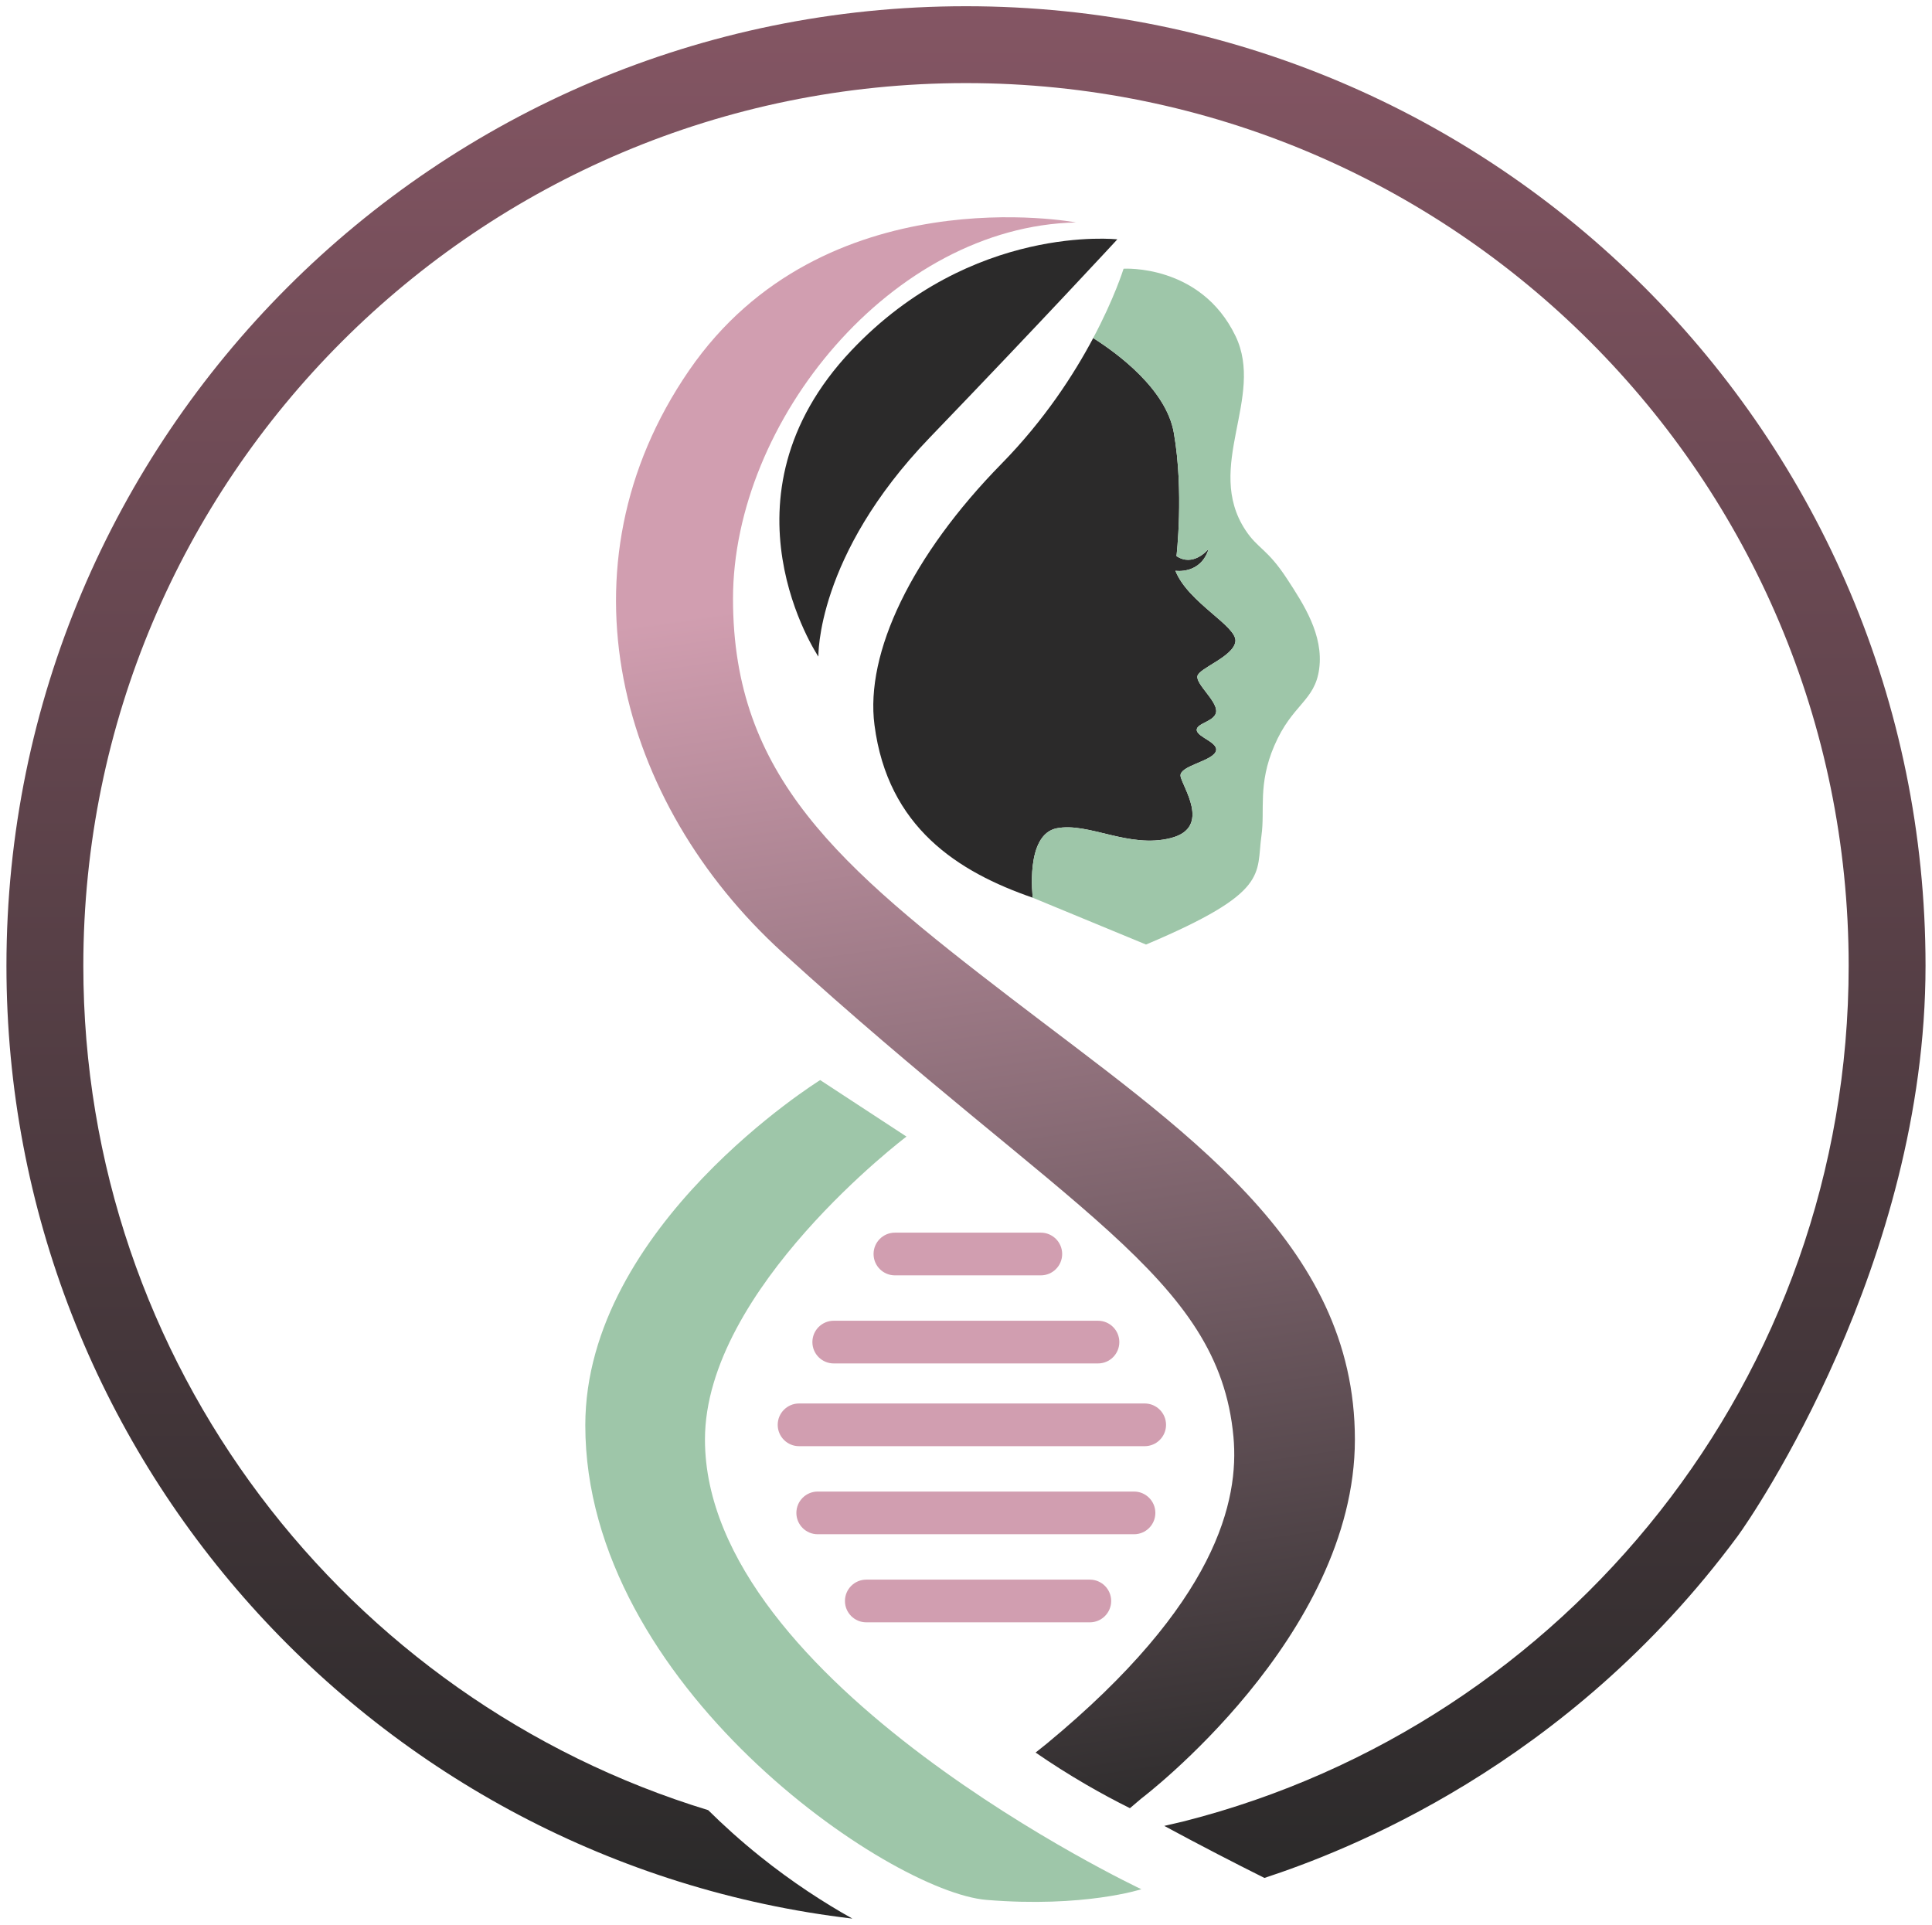
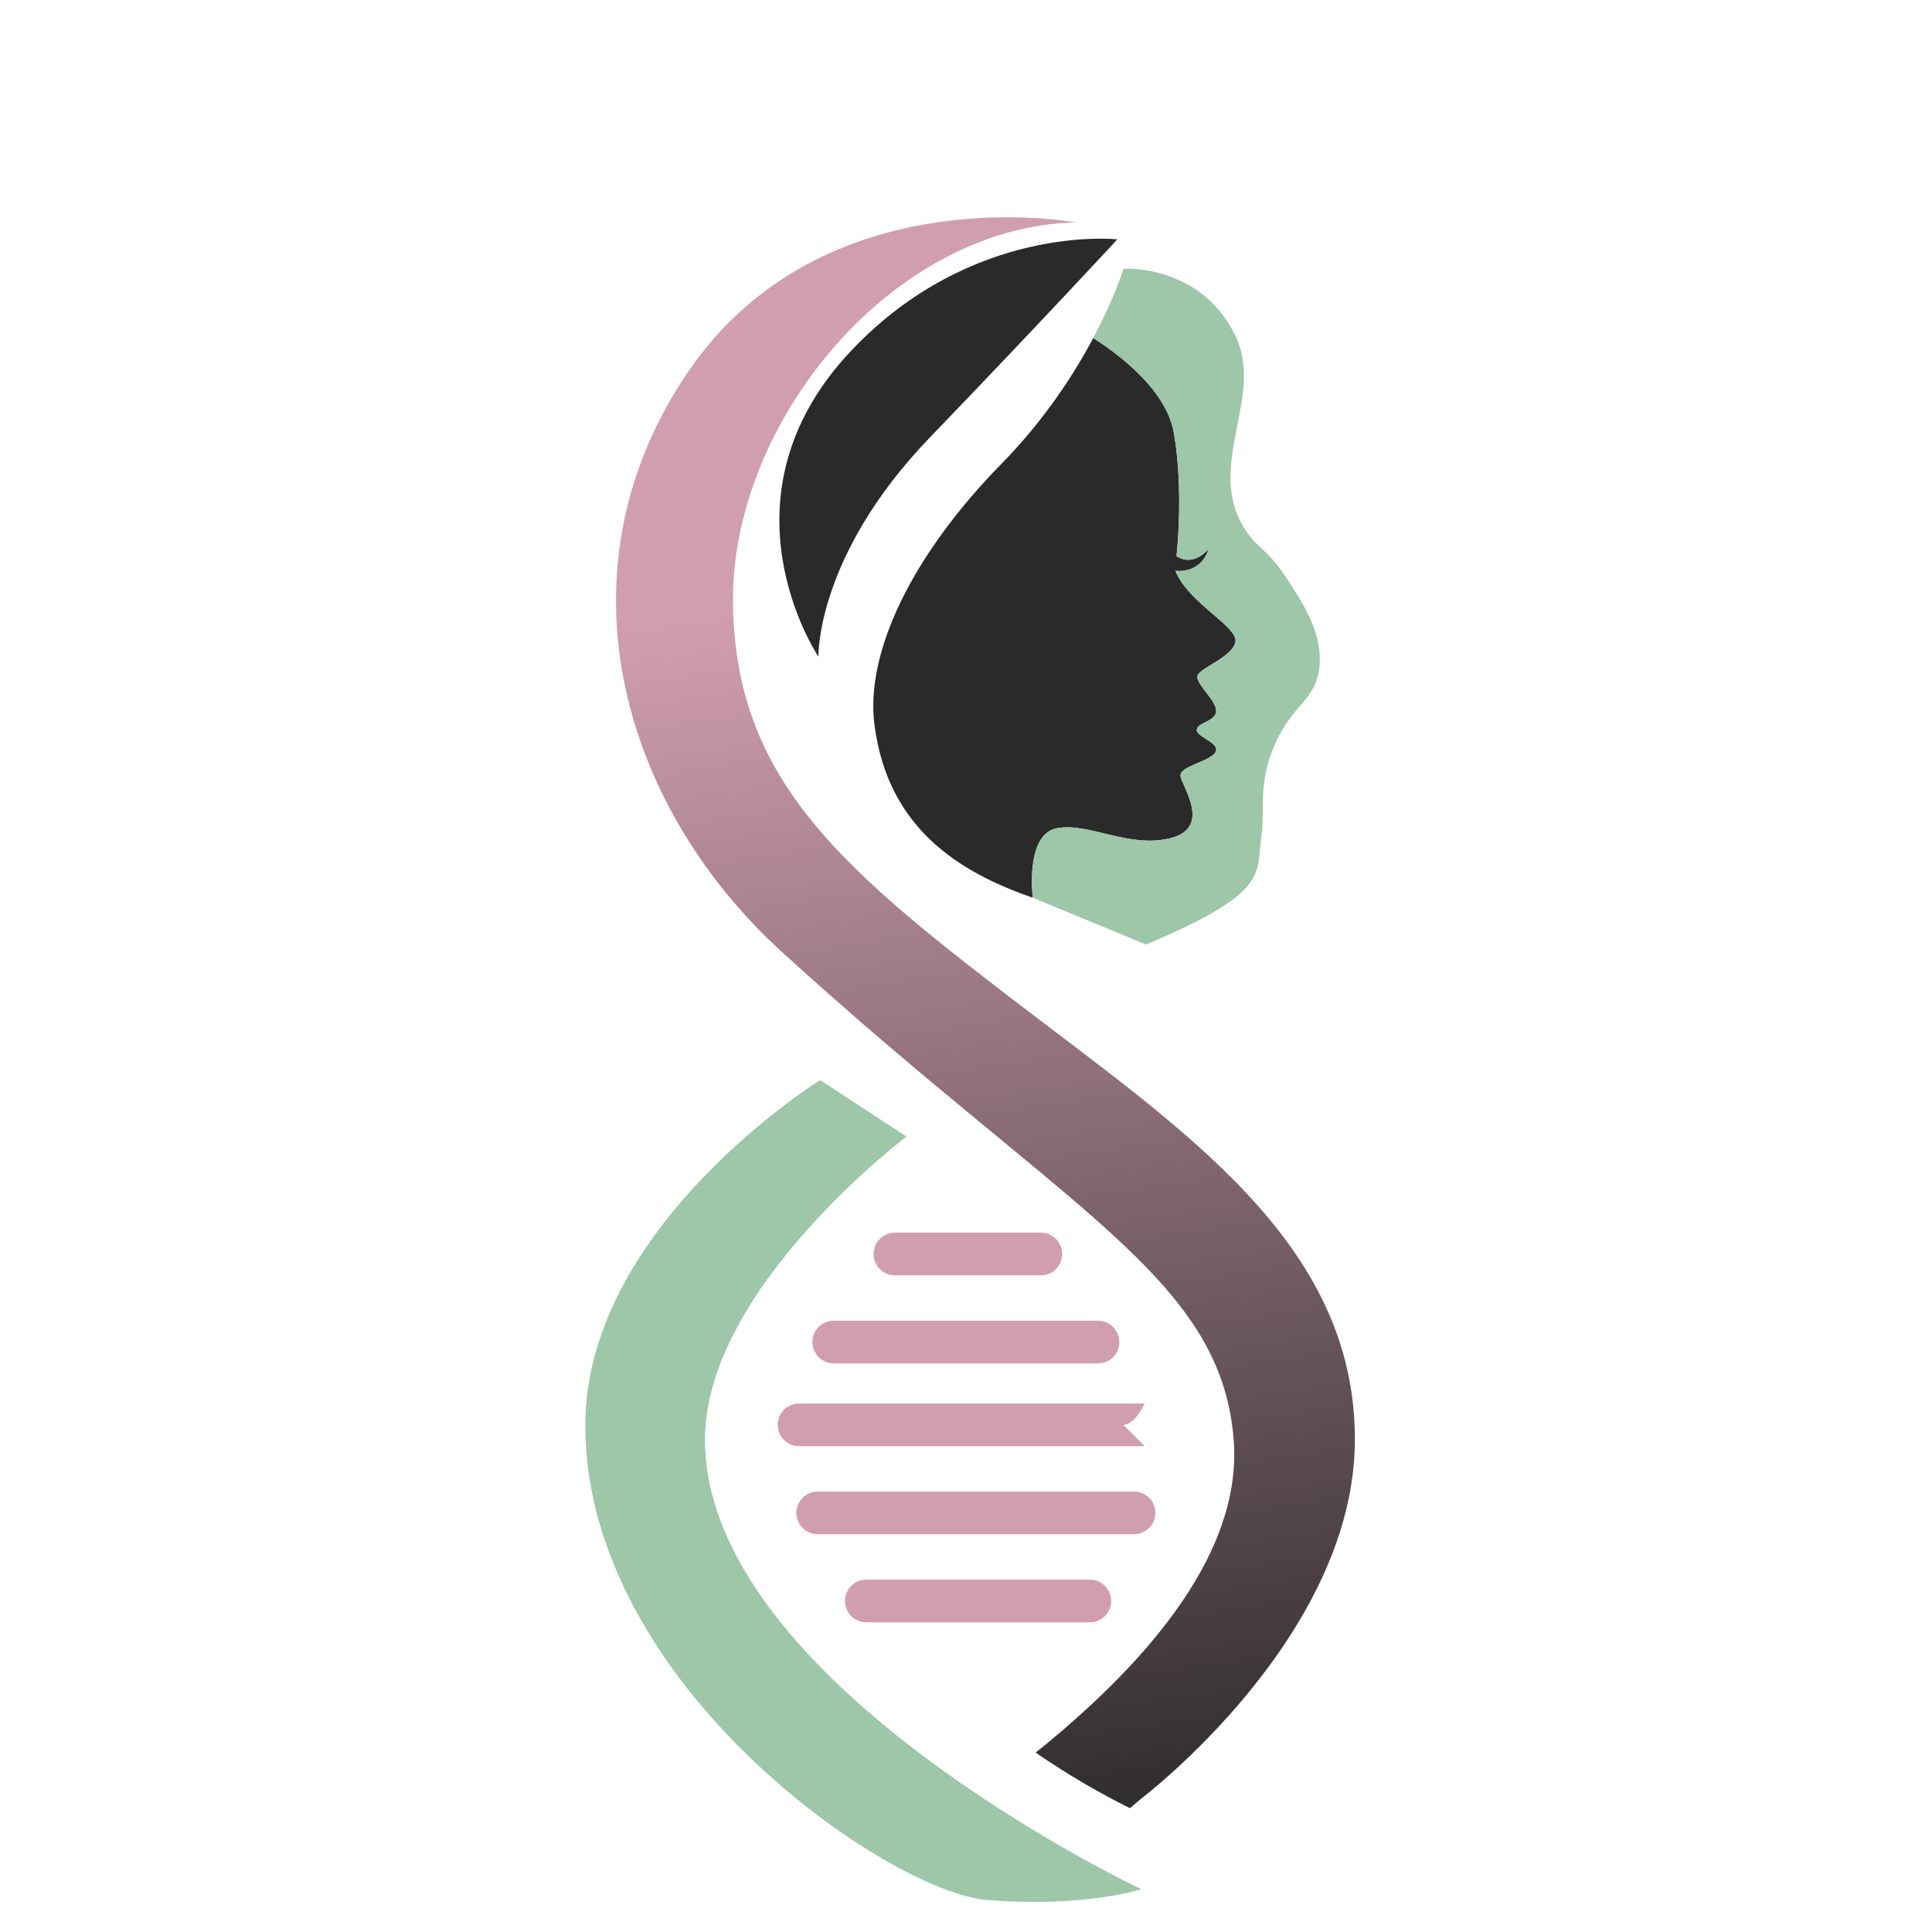
<svg xmlns="http://www.w3.org/2000/svg" id="Layer_1" viewBox="0 0 2013.45 2006.03">
  <defs>
    <style> .cls-1 { fill: none; } .cls-2 { fill: #9ec6a9; } .cls-3 { fill: #d19eb0; } .cls-4 { fill: url(#New_Gradient_Swatch_2); } .cls-5 { fill: url(#New_Gradient_Swatch_1); } .cls-6 { fill: #2b2a2a; } </style>
    <linearGradient id="New_Gradient_Swatch_1" data-name="New Gradient Swatch 1" x1="1006.72" y1="4158.78" x2="1006.72" y2="2155.87" gradientTransform="translate(0 4145.84) scale(1 -1)" gradientUnits="userSpaceOnUse">
      <stop offset="0" stop-color="#855664" />
      <stop offset=".99" stop-color="#2b2a2a" />
    </linearGradient>
    <linearGradient id="New_Gradient_Swatch_2" data-name="New Gradient Swatch 2" x1="904.94" y1="3915.88" x2="1154.67" y2="2205.06" gradientTransform="translate(0 4145.84) scale(1 -1)" gradientUnits="userSpaceOnUse">
      <stop offset=".22" stop-color="#d19eb0" />
      <stop offset=".99" stop-color="#2b2a2a" />
    </linearGradient>
  </defs>
  <path class="cls-2" d="M1189.48,1968.92s-59.81,19.47-161.33,11.13c-101.53-8.34-418.17-223.91-418.17-494.66,0-207.69,244.77-359.75,244.77-359.75l89.94,58.88s-210.01,158.54-210.01,315.71c0,254.52,454.78,468.69,454.78,468.69h.01Z" />
  <g>
    <path class="cls-1" d="M1028.15,1980.05c17.91,1.47,34.52,2.08,49.74,2.08,71.02,0,111.59-13.2,111.59-13.2h-.01s-454.78-214.18-454.78-468.69c0-157.16,210.01-315.71,210.01-315.71l-89.94-58.88s-244.77,152.06-244.77,359.75c0,270.75,316.63,486.32,418.17,494.66Z" />
-     <path class="cls-5" d="M1006.7,6.49h-.04c-552.23,0-999.94,447.73-999.94,1000.03,0,512.22,385.17,934.46,881.6,993.02-29.64-16.59-62.64-37.89-96.61-65.18-20.1-16.15-37.93-32.31-53.66-47.86-376.96-114.9-651.21-465.42-651.21-879.98,0-508.03,411.81-919.92,919.84-919.92s919.92,411.89,919.92,919.92c0,429.48-294.33,790.18-692.27,891.5-6.99,1.63-13.97,3.27-20.96,4.9,18.08,9.77,36.5,19.53,55.28,29.26,16.5,8.55,32.87,16.88,49.08,24.97,82.73-27.17,315.43-115.51,493.4-356.52,14.94-20.23,195.58-284.24,195.58-594.13C2006.72,454.2,1559.01,6.49,1006.7,6.49Z" />
  </g>
  <path class="cls-4" d="M1090.73,1817.33c-3.83,3.05-7.66,6.1-11.48,9.16,16.04,11.06,33.61,22.32,52.75,33.43,15.7,9.12,30.95,17.26,45.57,24.54,3.97-3.37,7.94-6.74,11.91-10.11,0,0,222.53-168.29,222.53-374.12s-179.42-322.66-358.82-460.35c-179.42-137.68-289.28-230.87-289.28-415.85s165.51-388.02,357.43-392.2c0,0-262.86-50.06-403.33,154.38-140.47,204.44-73.71,450.62,97.35,606.37,296.84,270.28,454.78,337.33,470.09,504.86,6.05,66.21-17.05,173.16-194.72,319.88Z" />
  <path class="cls-3" d="M1084.7,1329.15h-152.06c-12.29,0-22.25-9.96-22.25-22.25s9.96-22.25,22.25-22.25h152.06c12.29,0,22.25,9.96,22.25,22.25s-9.96,22.25-22.25,22.25h0Z" />
  <path class="cls-3" d="M1144.27,1420.95h-275.38c-12.29,0-22.25-9.96-22.25-22.25s9.96-22.25,22.25-22.25h275.38c12.29,0,22.25,9.96,22.25,22.25s-9.96,22.25-22.25,22.25Z" />
  <path class="cls-3" d="M1135.77,1690.76h-232.95c-12.29,0-22.25-9.96-22.25-22.25s9.96-22.25,22.25-22.25h232.95c12.29,0,22.25,9.96,22.25,22.25s-9.96,22.25-22.25,22.25Z" />
  <path class="cls-3" d="M1181.82,1598.97h-329.62c-12.29,0-22.25-9.96-22.25-22.25s9.96-22.25,22.25-22.25h329.62c12.29,0,22.25,9.96,22.25,22.25s-9.96,22.25-22.25,22.25Z" />
-   <path class="cls-3" d="M1192.95,1507.18h-360.21c-12.29,0-22.25-9.96-22.25-22.25s9.96-22.25,22.25-22.25h360.21c12.29,0,22.25,9.96,22.25,22.25s-9.96,22.25-22.25,22.25Z" />
+   <path class="cls-3" d="M1192.95,1507.18h-360.21c-12.29,0-22.25-9.96-22.25-22.25s9.96-22.25,22.25-22.25h360.21s-9.96,22.25-22.25,22.25Z" />
  <path class="cls-6" d="M852.91,684.3s-2.78-104.77,115.89-228.09c118.68-123.32,195.64-206.76,195.64-206.76,0,0-151.5-17.04-277.23,115.89-145.57,153.91-34.31,318.96-34.31,318.96h.01Z" />
  <path class="cls-6" d="M1247.88,704.7c-1.41,8.38,19.51,25,19.59,36.12.15,11.13-20.99,12.53-20.25,20.17.66,7.72,25,13.21,19.43,23-5.56,9.72-37.3,14.39-36.35,24.55.89,10.16,33.38,53.78-10.24,64.9-43.62,11.13-85.3-16.68-118.68-10.24-33.38,6.52-25.06,72.4-25.06,72.4-77.89-26.92-151.09-73.28-164.96-179.95-9.87-75.37,38.87-177.06,132.55-272.51,44.65-45.54,75.43-93.16,95.39-130.84,25.52,16.17,76.11,53.4,84.04,98.8,10.68,61.19,2.75,128.47,2.75,128.47,17.21,11.42,32.12-5.86,33.53-7.57-8.3,27-34.64,22.85-34.64,22.85,13.21,33.38,64.68,57.7,62.53,73.73-2.08,15.95-38.21,27.74-39.61,36.12h0Z" />
  <path class="cls-2" d="M1076.31,935.6s-8.3-65.87,25.06-72.4c33.38-6.46,75.06,21.36,118.68,10.24,43.62-11.13,11.13-54.74,10.24-64.9-.97-10.16,30.78-14.84,36.35-24.55,5.56-9.79-18.77-15.28-19.43-23-.74-7.64,20.4-9.04,20.25-20.17-.08-11.13-20.99-27.74-19.59-36.12,1.41-8.38,37.53-20.17,39.61-36.12,2.15-16.02-49.32-40.36-62.53-73.73,0,0,26.34,4.15,34.64-22.85-1.41,1.71-16.33,18.99-33.53,7.57,0,0,7.93-67.28-2.75-128.47-7.93-45.39-58.52-82.63-84.04-98.8,22.03-41.39,31.15-70.76,31.67-72.25,0,0,80.26-5.12,116.6,70.02,30.91,63.92-32.88,136.56,10.38,202.35,13.04,19.83,22.68,19.15,43.47,50.98,17.21,26.36,38.07,58.3,33.42,93.57-4.48,33.94-28.06,36.62-46.79,80.21-17.35,40.37-9.6,67.1-13.37,93.57-5.78,40.58,9.57,58.78-120.31,113.63" />
</svg>